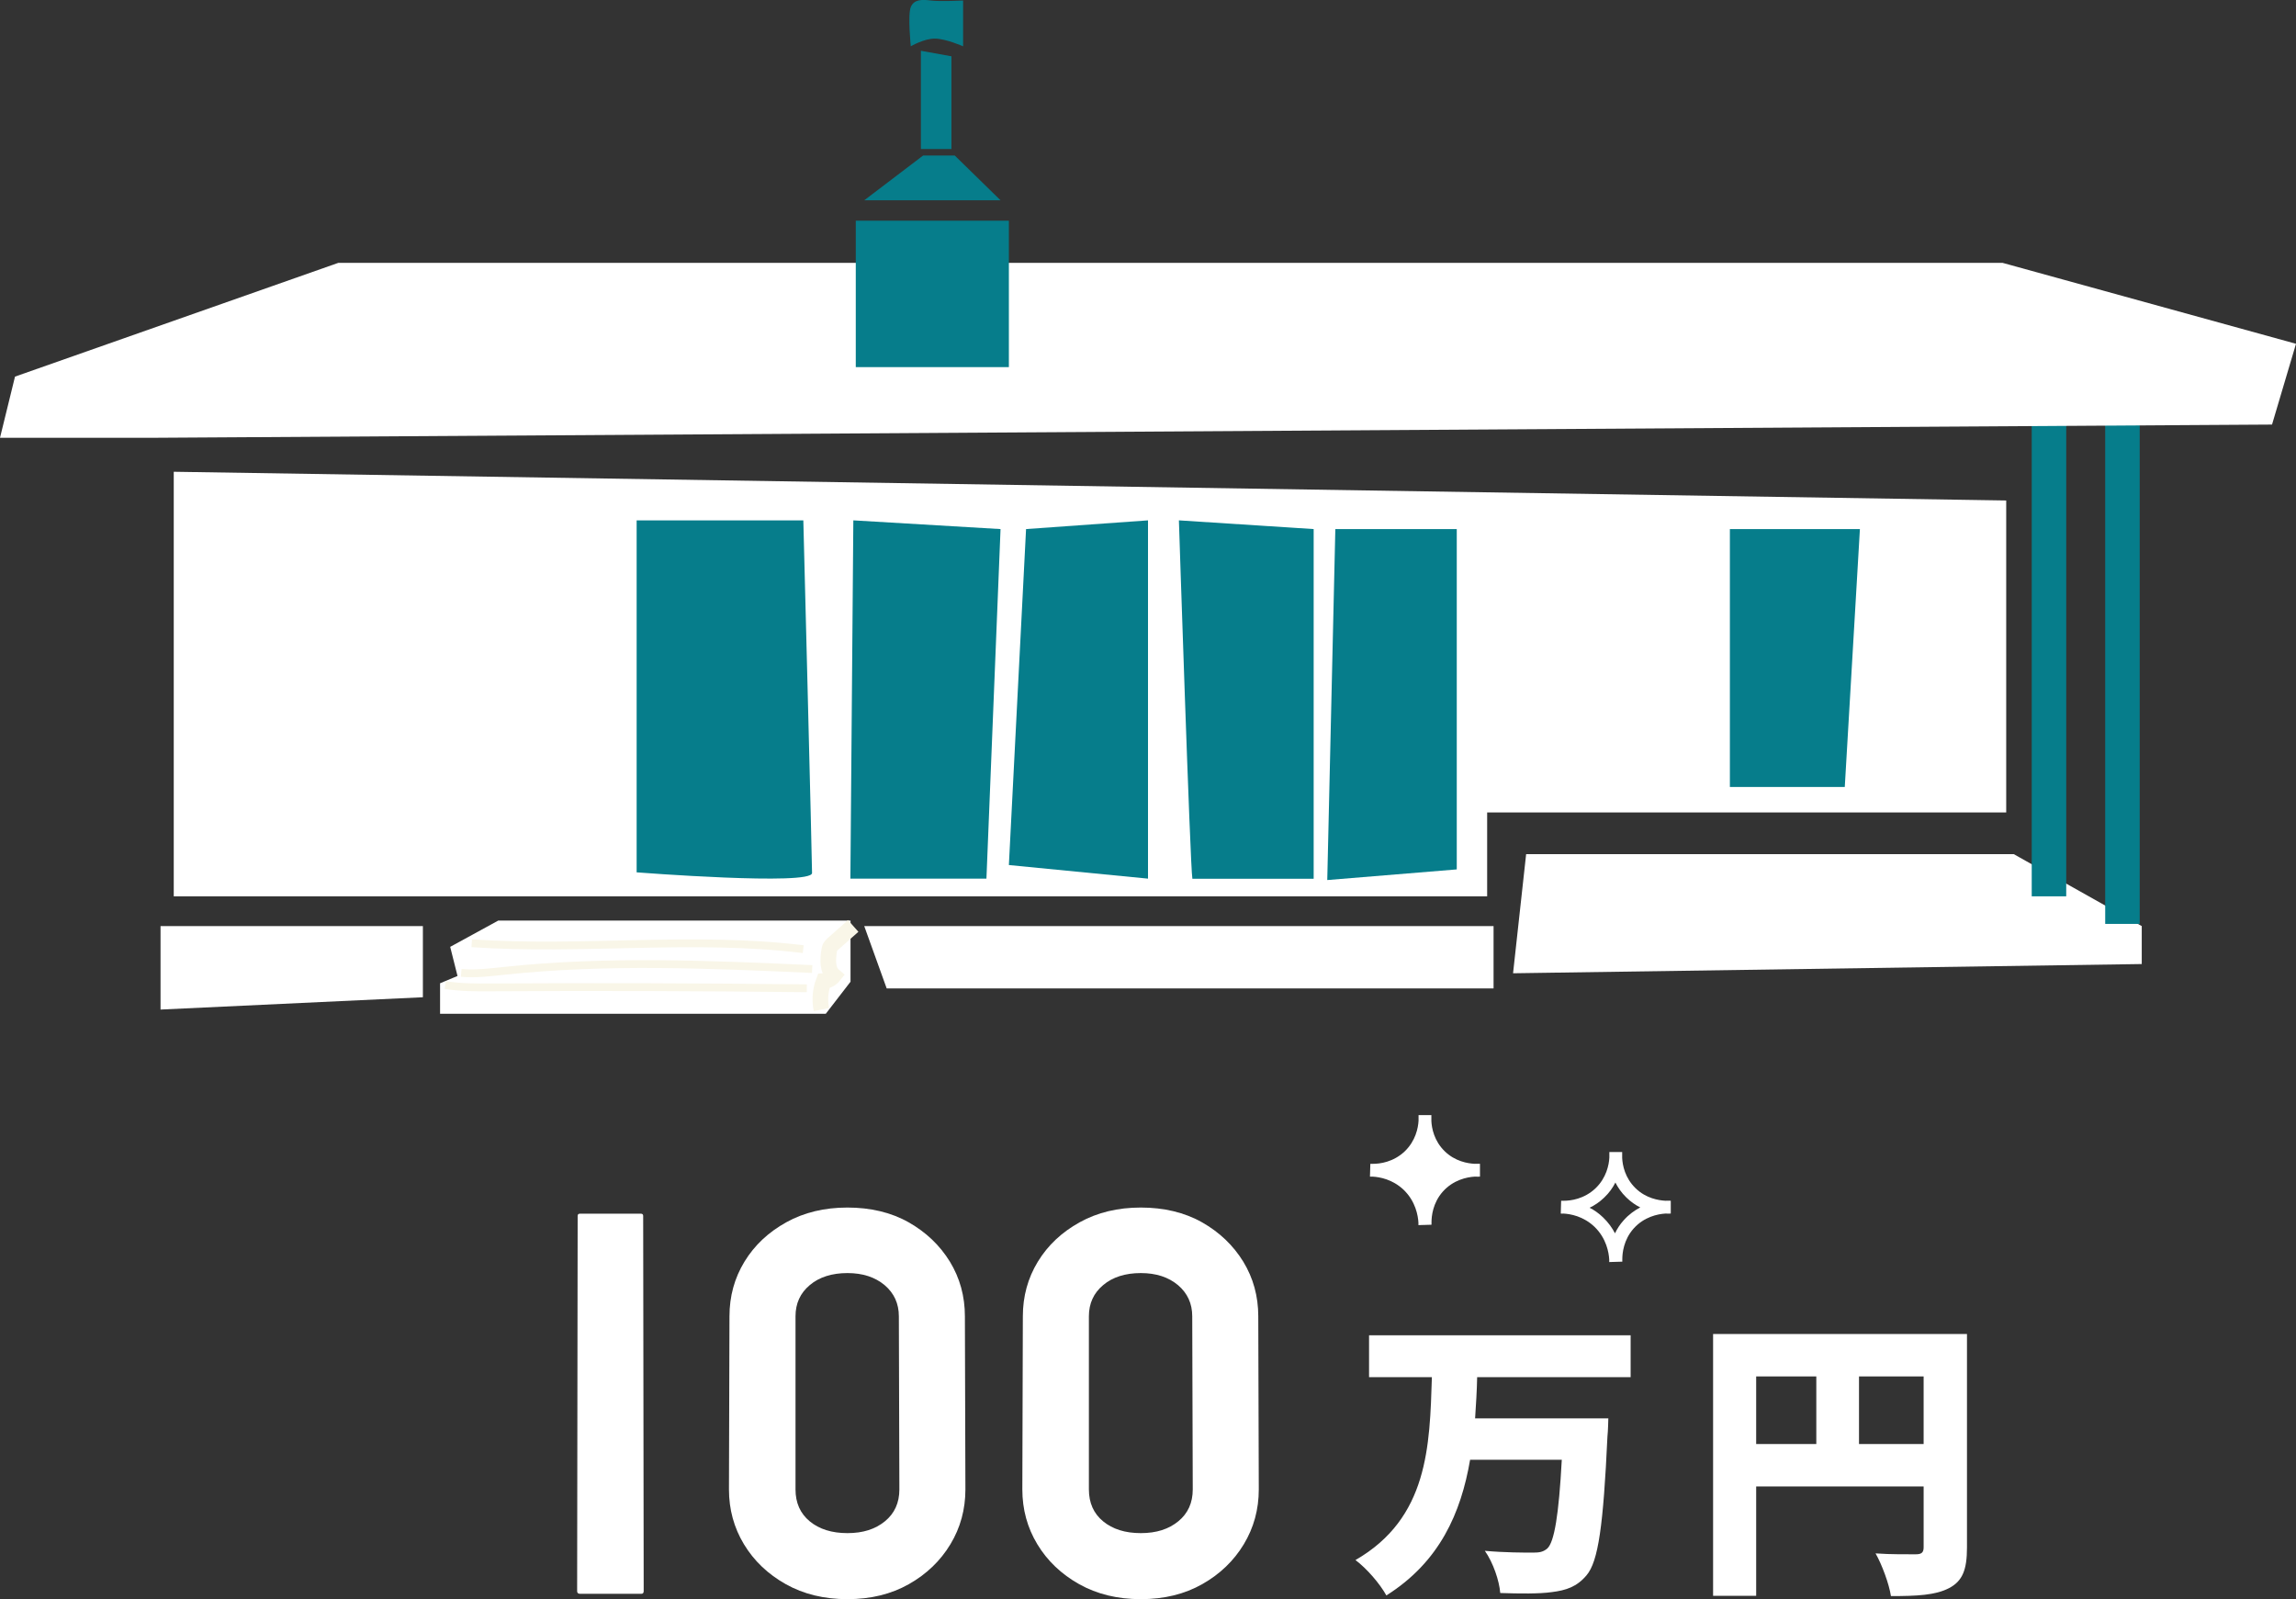
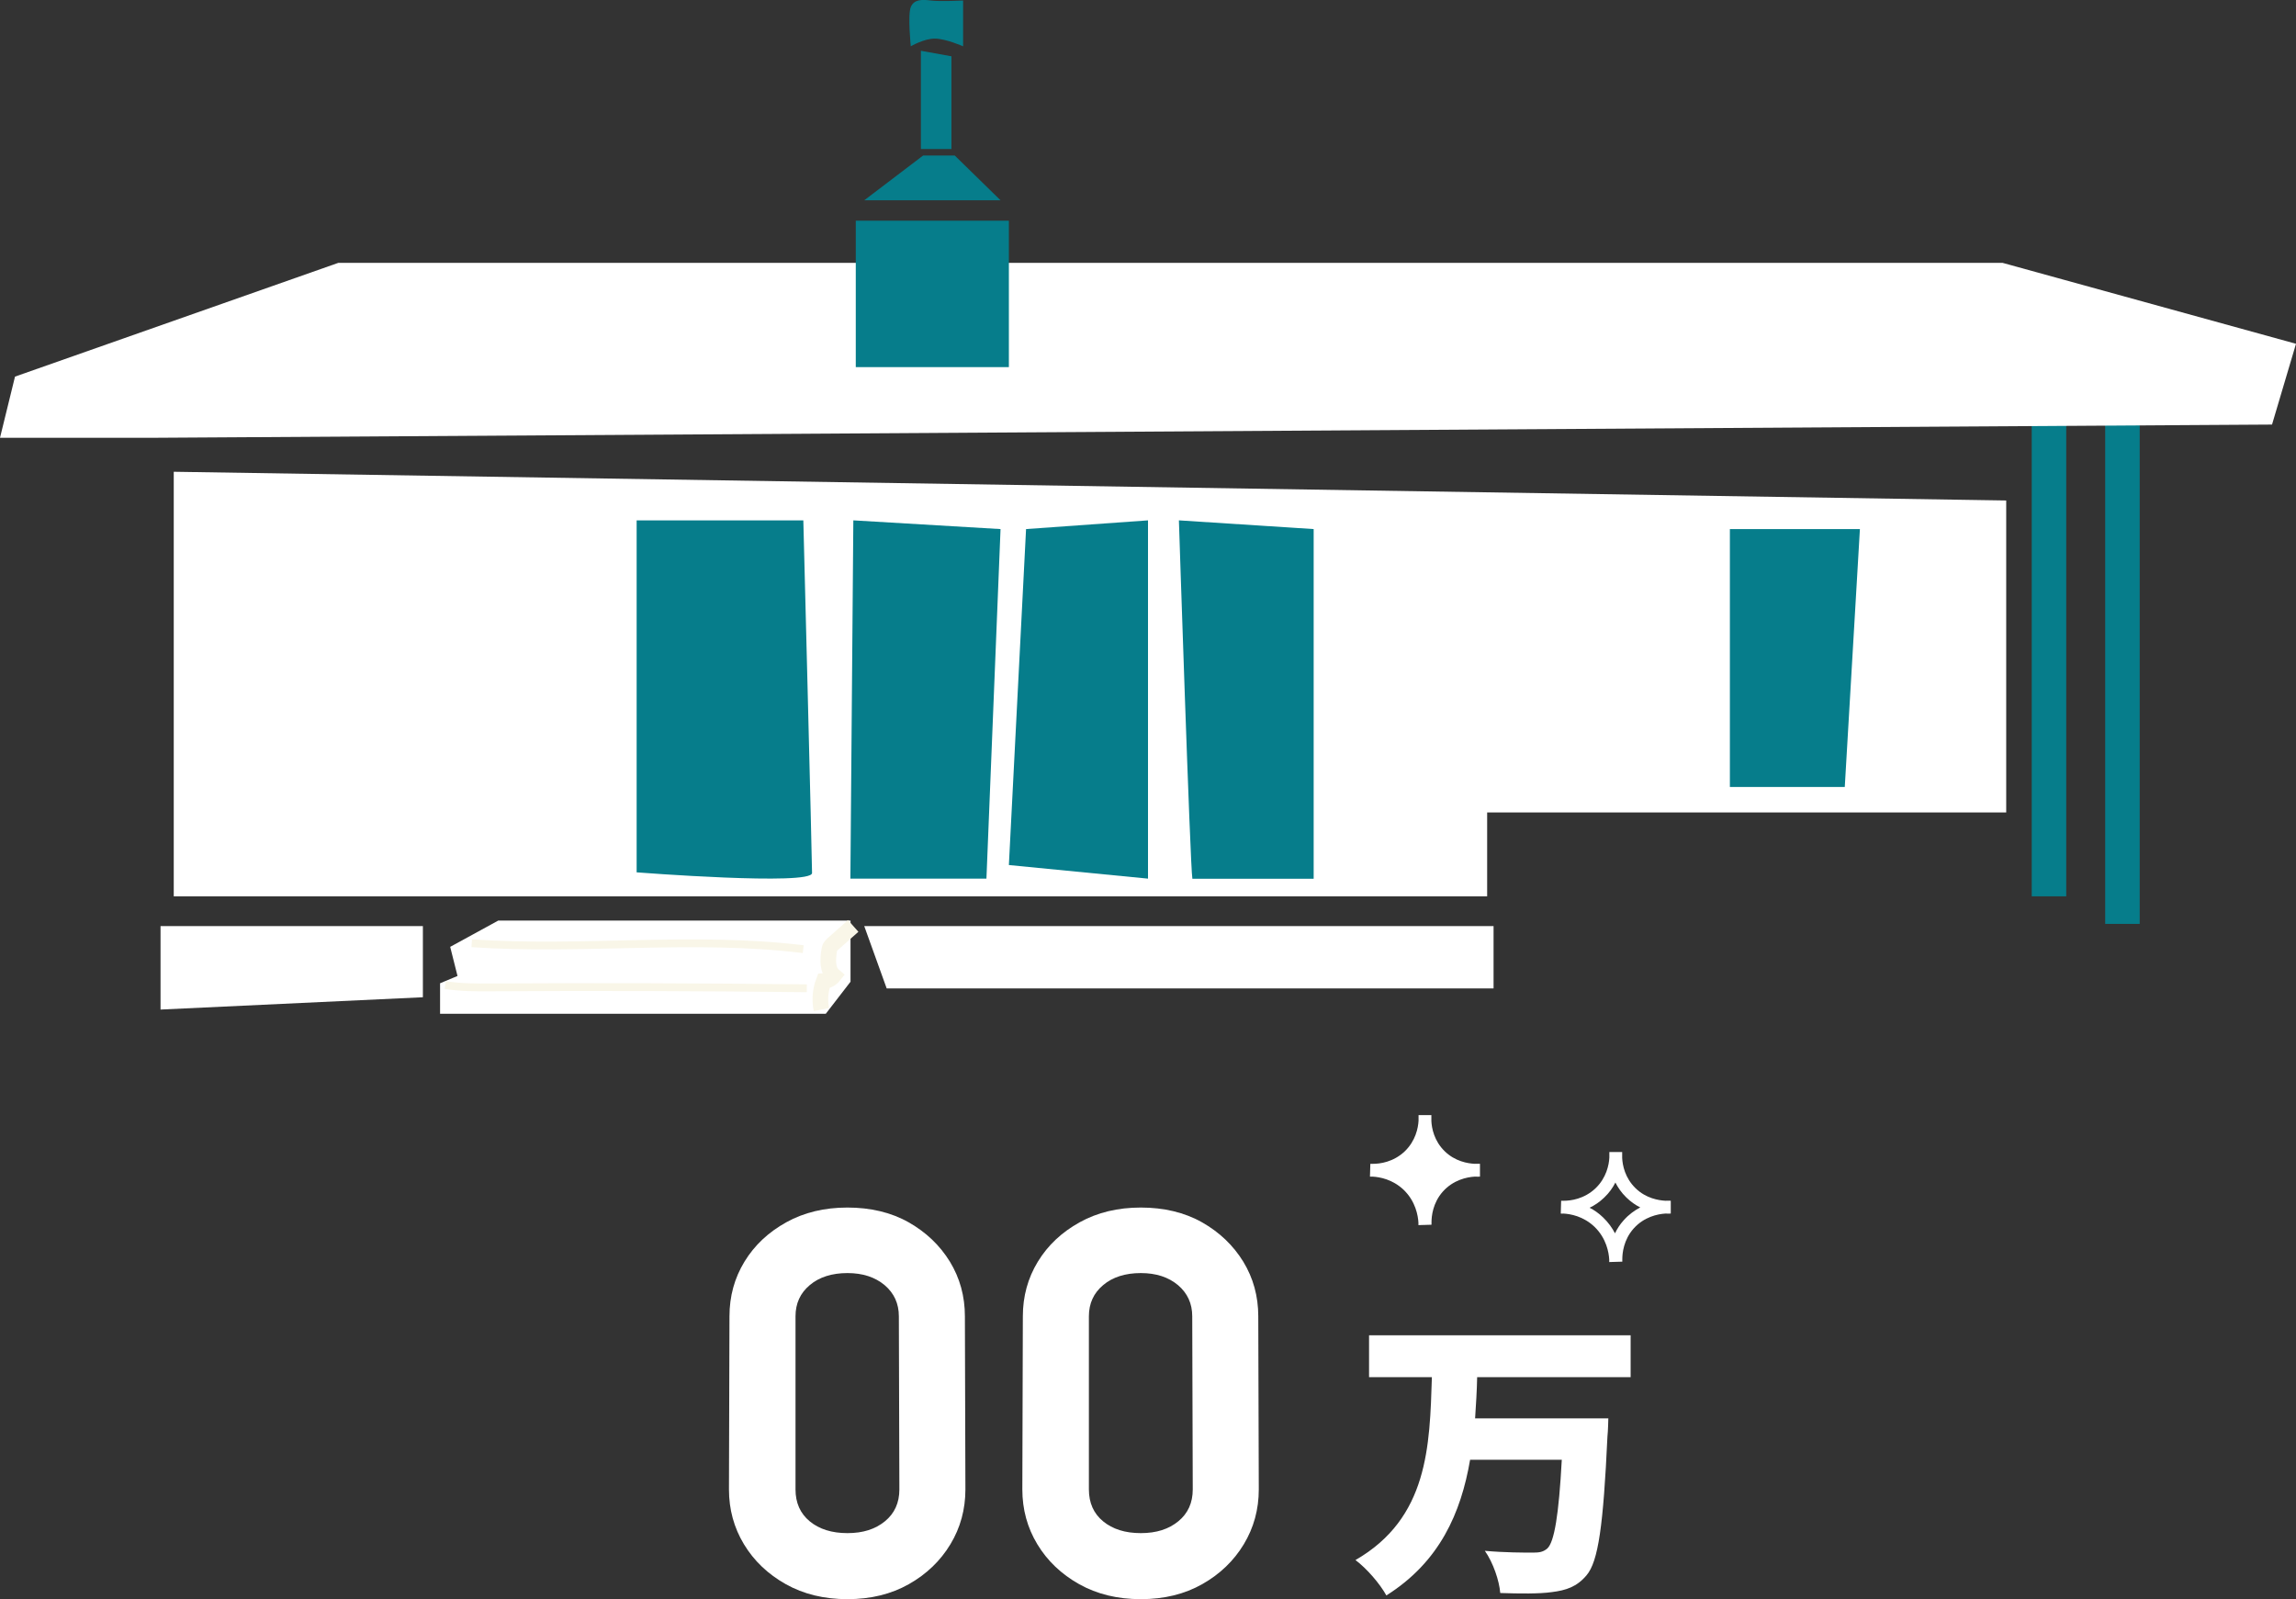
<svg xmlns="http://www.w3.org/2000/svg" id="_レイヤー_2" data-name="レイヤー 2" viewBox="0 0 179.06 124.71">
  <rect x="0" y="0" width="179.06" height="124.71" fill="#333333" stroke="none" />
  <defs>
    <style>
      .cls-1 {
        fill: #fff;
      }

      .cls-2 {
        fill: #067d8b;
      }

      .cls-3 {
        stroke-width: 1.22px;
      }

      .cls-3, .cls-4 {
        fill: none;
        stroke: #f9f6e8;
        stroke-miterlimit: 10;
      }

      .cls-4 {
        stroke-width: .61px;
      }
    </style>
  </defs>
  <g id="_レイヤー_1-2" data-name="レイヤー 1">
    <g>
      <g>
        <polygon class="cls-1" points="13.55 36.79 156.46 39.03 156.46 63.36 115.98 63.36 115.98 69.9 13.55 69.9 13.55 36.79" />
        <polygon class="cls-1" points="35.11 73.84 38.86 71.79 66.33 71.79 66.33 76.56 64.4 79.06 34.32 79.06 34.32 76.68 35.68 76.11 35.11 73.84" />
        <path class="cls-3" d="m64.06,78.73c-.15-.74-.09-1.52.18-2.22.31-.02.6-.18.79-.42-.52-.44-.47-1.25-.37-1.92.02-.11.03-.21.08-.31.05-.09.13-.17.21-.24.53-.47,1.06-.94,1.59-1.41" />
        <path class="cls-4" d="m34.72,76.82c1.19.19,2.4.19,3.6.18,8.2-.05,16.4-.02,24.6.07" />
-         <path class="cls-4" d="m35.97,75.87c1.12.1,2.24-.04,3.36-.16,7.97-.85,16-.5,24.01-.14" />
        <path class="cls-4" d="m36.79,73.56c8.61.59,17.29-.59,25.85.46" />
        <polygon class="cls-1" points="12.52 72.22 12.52 78.73 32.98 77.77 32.98 72.22 12.52 72.22" />
        <polygon class="cls-1" points="69.15 77.08 67.4 72.22 116.48 72.22 116.48 77.08 69.15 77.08" />
-         <polygon class="cls-1" points="119.02 66.61 157.05 66.61 167.03 72.22 167.03 75.18 118 75.9 119.02 66.61" />
        <polygon class="cls-2" points="134.91 61.37 134.91 41.26 145.05 41.26 143.87 61.37 134.91 61.37" />
        <path class="cls-2" d="m49.65,68.04v-27.46h13s.68,26.49.68,27.5c0,1.01-13.68-.05-13.68-.05Z" />
        <polygon class="cls-2" points="66.32 68.52 66.55 40.58 78.03 41.26 76.93 68.52 66.32 68.52" />
        <polygon class="cls-2" points="78.68 67.46 80.02 41.26 89.53 40.58 89.53 68.52 78.68 67.46" />
        <path class="cls-2" d="m92.99,68.52c-.17-.9-1.05-27.94-1.05-27.94l10.51.68v27.27h-9.47Z" />
-         <polygon class="cls-2" points="104.14 41.26 103.51 68.63 113.61 67.8 113.61 41.26 104.14 41.26" />
        <rect class="cls-2" x="158.45" y="32.4" width="2.69" height="37.5" />
        <rect class="cls-2" x="164.18" y="31.23" width="2.69" height="40.82" />
        <polygon class="cls-1" points="0 34.14 1.17 29.37 26.38 20.5 156.18 20.5 179.06 26.81 177.19 33.11 12.08 34.14 0 34.14" />
        <rect class="cls-2" x="66.74" y="17.21" width="11.94" height="11.42" />
        <path class="cls-2" d="m67.4,15.62h10.63l-3.57-3.49h-2.47l-4.59,3.49Z" />
        <polygon class="cls-2" points="74.2 5.24 74.2 11.62 71.82 11.62 71.82 3.96 74.2 4.39 74.2 5.24" />
        <path class="cls-2" d="m71.03,3.61s1.02-.6,1.87-.6,2.21.6,2.21.6V.04s-1.79.09-2.51,0-1.32-.09-1.57.51,0,3.06,0,3.06Z" />
      </g>
      <g>
-         <path class="cls-1" d="m45.22,124.29c-.14,0-.21-.07-.21-.21l.04-29.26c0-.11.06-.17.17-.17h4.77c.11,0,.17.06.17.17l.04,29.26c0,.14-.06.21-.17.21h-4.81Z" />
        <path class="cls-1" d="m66.09,124.71c-1.82,0-3.42-.39-4.81-1.17-1.39-.78-2.48-1.82-3.26-3.11-.78-1.29-1.17-2.72-1.17-4.28l.04-13.5c0-1.56.39-2.98,1.17-4.26s1.87-2.3,3.26-3.07,2.98-1.15,4.77-1.15,3.41.38,4.77,1.15c1.36.77,2.43,1.79,3.22,3.07.78,1.28,1.17,2.7,1.17,4.26l.04,13.5c0,1.56-.39,2.99-1.17,4.28-.78,1.29-1.86,2.33-3.24,3.11-1.38.78-2.97,1.17-4.79,1.17Zm4.05-8.56l-.04-13.5c0-.99-.37-1.8-1.11-2.43-.74-.62-1.7-.94-2.9-.94s-2.2.31-2.94.94c-.74.62-1.11,1.43-1.11,2.43v13.5c0,1.05.37,1.88,1.11,2.49.74.61,1.72.92,2.94.92s2.17-.31,2.92-.92c.75-.61,1.13-1.44,1.13-2.49Z" />
        <path class="cls-1" d="m88.97,124.71c-1.82,0-3.42-.39-4.81-1.17-1.39-.78-2.48-1.82-3.26-3.11-.78-1.29-1.17-2.72-1.17-4.28l.04-13.5c0-1.56.39-2.98,1.17-4.26s1.87-2.3,3.26-3.07,2.98-1.15,4.77-1.15,3.41.38,4.77,1.15c1.36.77,2.43,1.79,3.22,3.07.78,1.28,1.17,2.7,1.17,4.26l.04,13.5c0,1.56-.39,2.99-1.17,4.28-.78,1.29-1.86,2.33-3.24,3.11-1.38.78-2.97,1.17-4.79,1.17Zm4.05-8.56l-.04-13.5c0-.99-.37-1.8-1.11-2.43-.74-.62-1.7-.94-2.9-.94s-2.2.31-2.94.94c-.74.62-1.11,1.43-1.11,2.43v13.5c0,1.05.37,1.88,1.11,2.49.74.61,1.72.92,2.94.92s2.17-.31,2.92-.92c.75-.61,1.13-1.44,1.13-2.49Z" />
        <path class="cls-1" d="m115.2,107.39c-.02,1.08-.09,2.14-.16,3.22h10.39s-.02,1.01-.07,1.43c-.32,6.92-.71,9.73-1.63,10.81-.76.9-1.59,1.17-2.71,1.31-.97.14-2.53.12-4.02.07-.07-.94-.55-2.37-1.2-3.29,1.54.14,3.06.14,3.77.14.48,0,.78-.05,1.1-.32.55-.51.9-2.64,1.13-6.92h-7.15c-.71,4.14-2.37,7.96-6.53,10.58-.51-.92-1.52-2.09-2.41-2.76,5.68-3.27,5.79-8.88,5.96-14.26h-4.9v-3.27h20.4v3.27h-11.96Z" />
-         <path class="cls-1" d="m153.4,120.7c0,1.7-.34,2.6-1.4,3.15s-2.48.62-4.53.62c-.14-.94-.71-2.48-1.2-3.33,1.2.09,2.71.07,3.15.07s.6-.14.6-.55v-4.74h-13.06v8.53h-3.36v-20.42h19.8v16.67Zm-16.44-8.09h4.69v-5.27h-4.69v5.27Zm13.06,0v-5.27h-5.04v5.27h5.04Z" />
      </g>
      <g>
        <path class="cls-1" d="m111.12,95.51c0-.27-.02-1.87-1.32-3.1-1.19-1.13-2.63-1.16-2.94-1.16.25.01,1.79.07,3.03-1.12,1.31-1.26,1.24-2.9,1.23-3.14-.02.23-.11,1.88,1.19,3.14,1.25,1.22,2.83,1.14,3.07,1.12-.23-.01-2-.07-3.25,1.34-1.07,1.2-1.02,2.62-1,2.91Z" />
        <path class="cls-1" d="m110.62,95.54c0-.06,0-.13,0-.2-.03-.52-.21-1.65-1.16-2.56-.87-.82-1.87-.99-2.4-1.02-.09,0-.16,0-.22,0l.03-1c.08,0,.14,0,.22,0,.5,0,1.57-.12,2.47-.98.84-.81,1.04-1.82,1.07-2.38,0-.21,0-.36,0-.44h1c0,.12,0,.27,0,.47.03.56.21,1.54,1.04,2.35.81.79,1.79.95,2.33.98.2-.01.34,0,.42,0v1c-.09,0-.24.01-.43,0-.59.04-1.65.25-2.47,1.17-.78.88-.88,1.92-.88,2.39,0,.08,0,.14,0,.19l-1,.03Zm-1.54-4.24c.35.18.72.43,1.06.76.41.39.71.82.93,1.24.16-.34.38-.69.68-1.02.4-.45.85-.77,1.29-1-.37-.18-.74-.44-1.09-.78-.38-.37-.65-.77-.85-1.16-.2.39-.48.79-.87,1.17-.37.36-.77.62-1.15.8Z" />
      </g>
      <path class="cls-1" d="m125.5,98.42c0-.06,0-.13,0-.2-.03-.52-.21-1.65-1.16-2.56-.87-.82-1.87-.99-2.4-1.02-.07.01-.16,0-.22,0l.03-1c.08,0,.14,0,.22,0,.5,0,1.57-.12,2.47-.98.84-.81,1.04-1.82,1.07-2.38,0-.21,0-.36,0-.44h1c0,.12,0,.27,0,.47.03.56.21,1.54,1.04,2.35.81.79,1.79.95,2.33.98.2-.01.34,0,.42,0v1c-.09,0-.24.01-.43,0-.59.04-1.65.25-2.47,1.17-.78.88-.88,1.92-.88,2.39,0,.08,0,.14,0,.19l-1,.03Zm-1.54-4.24c.36.18.72.43,1.06.76.41.39.71.82.93,1.24.16-.34.38-.69.68-1.02.4-.45.85-.77,1.29-1-.37-.18-.74-.44-1.09-.78-.38-.37-.65-.77-.85-1.16-.2.4-.48.8-.87,1.17-.37.36-.77.62-1.15.8Z" />
    </g>
  </g>
</svg>